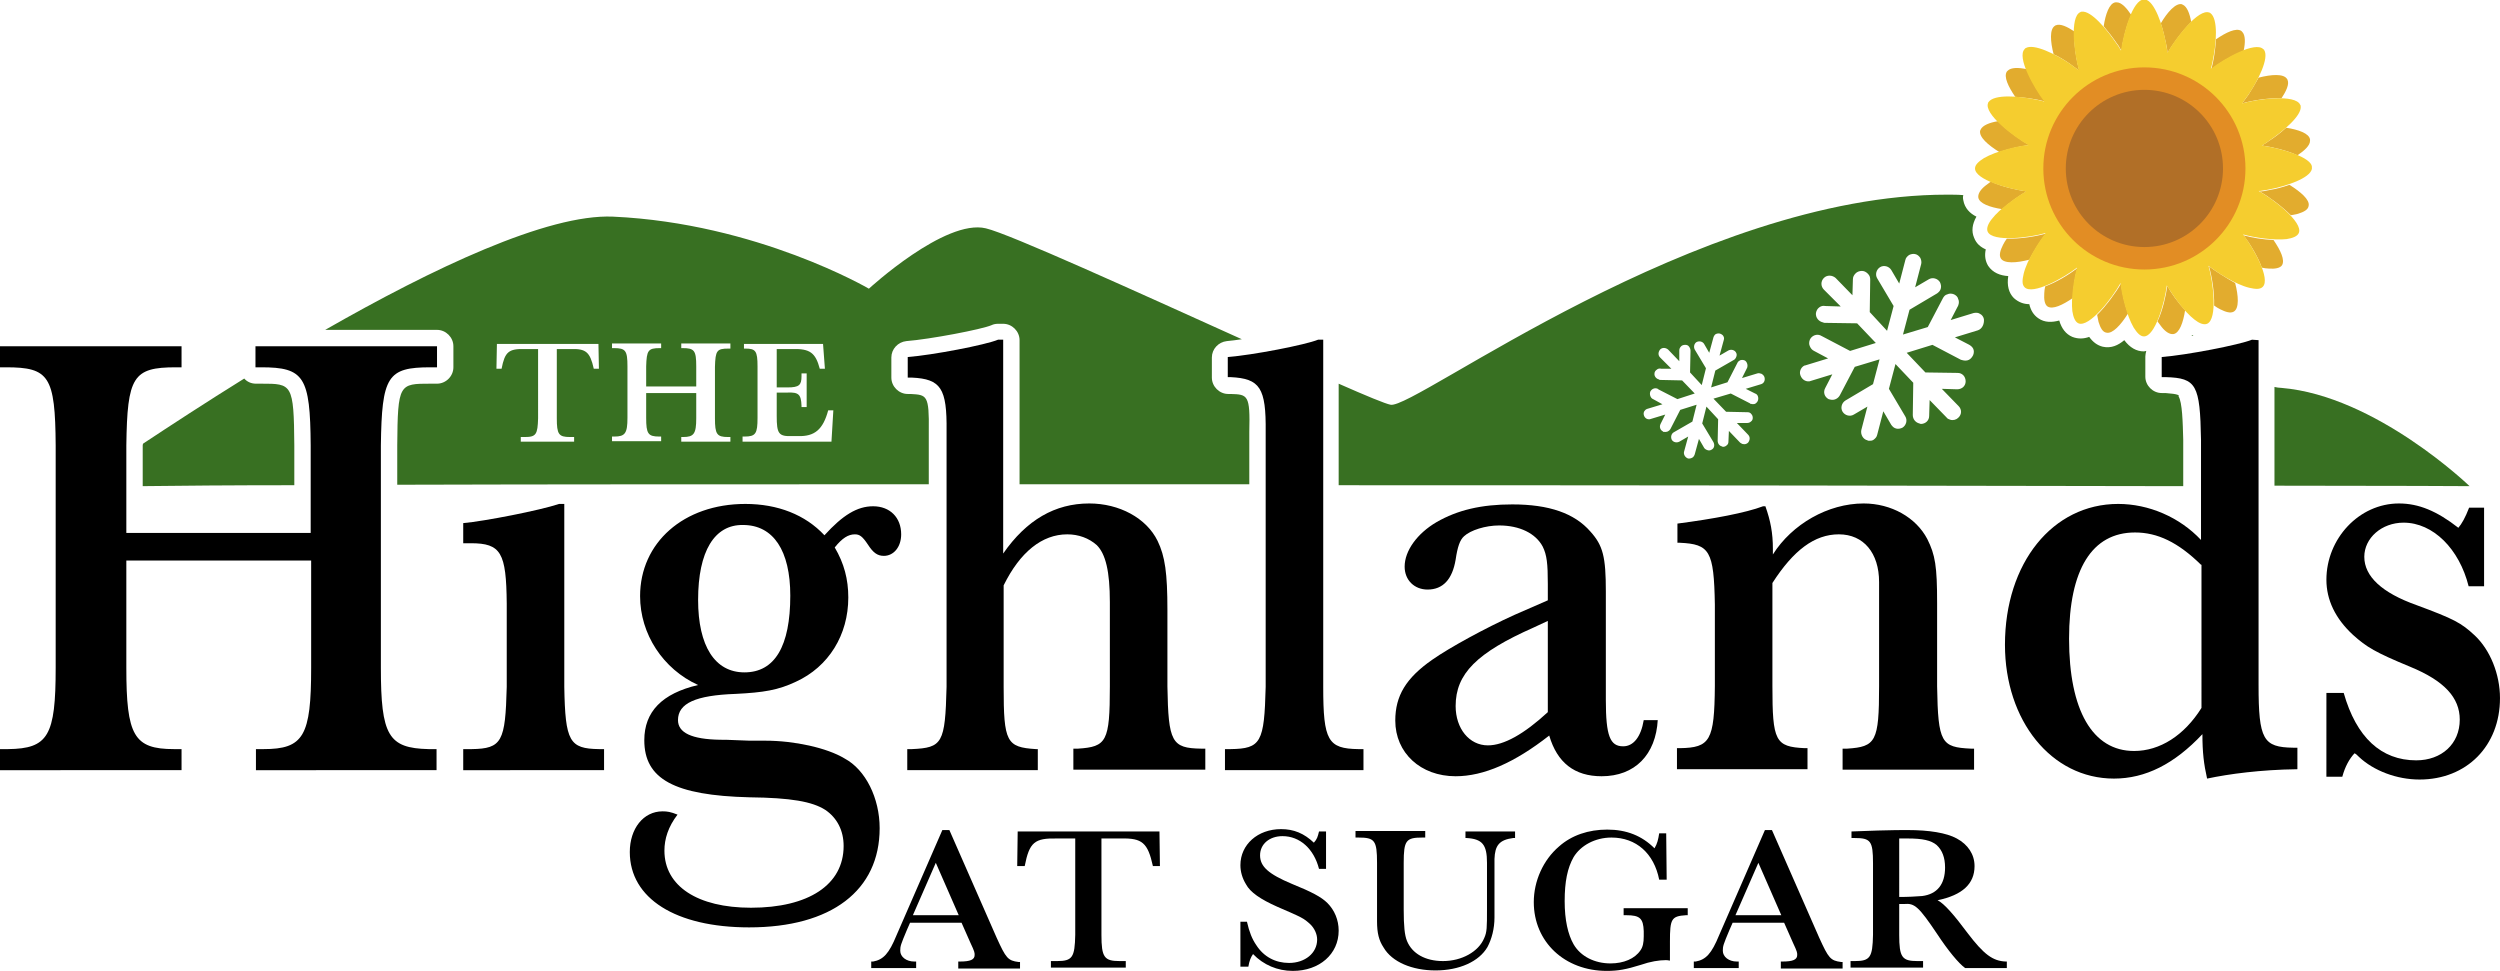
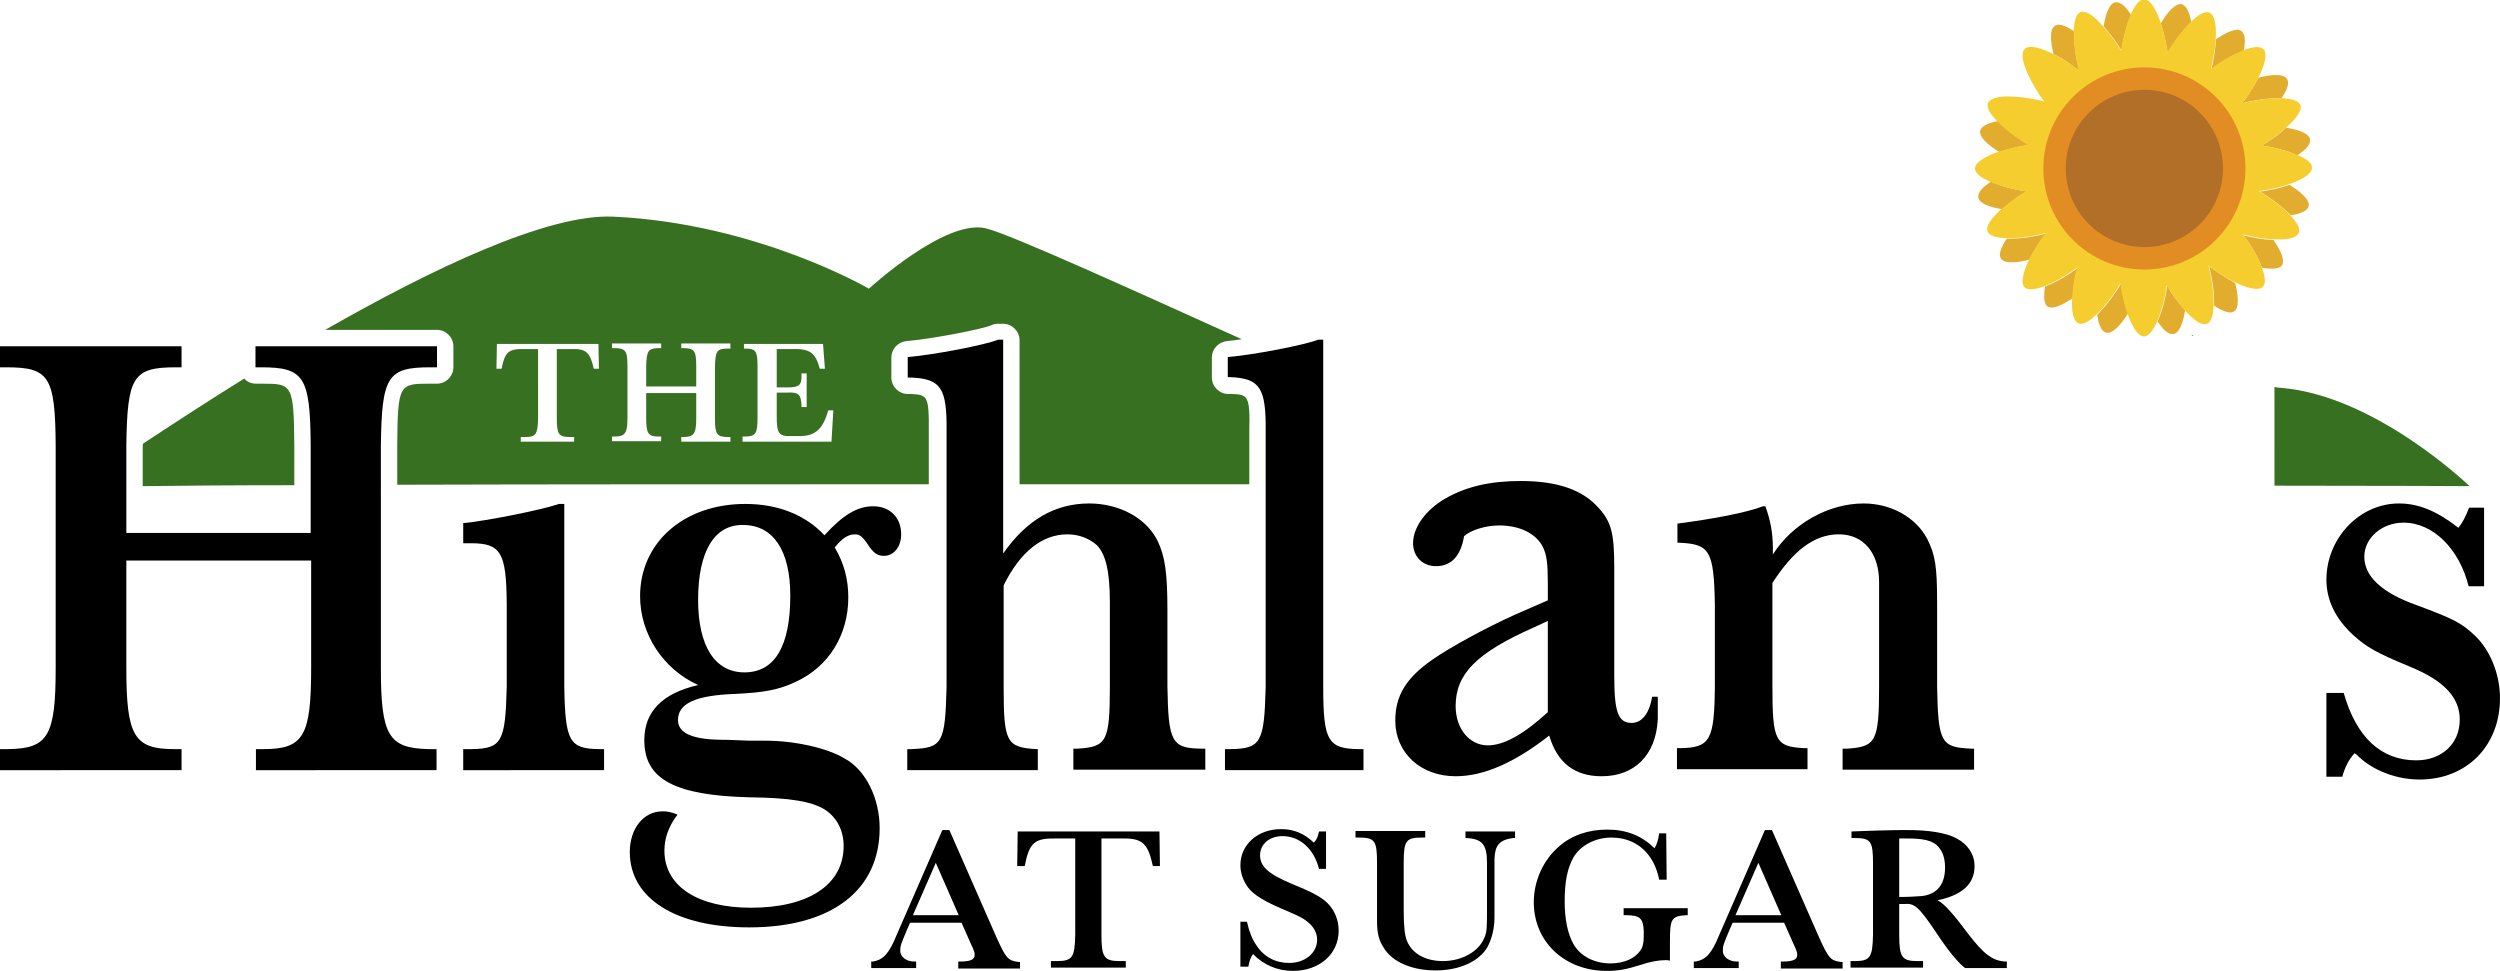
<svg xmlns="http://www.w3.org/2000/svg" xml:space="preserve" style="enable-background:new 0 0 534.3 207.5;" viewBox="0 0 534.3 207.5" y="0px" x="0px" id="The_Highlands_at_Sugar" version="1.1">
  <style type="text/css">
	.st0{fill:#387022;}
	.st1{fill:#E2AC2E;}
	.st2{fill:#F5CD2F;}
	.st3{fill:#E28D24;}
	.st4{fill:#B16F27;}
</style>
  <path d="M486.1,103.8c25.9,0,41.7,0.1,41.7,0.1s-20-19.3-40.2-21c-0.5,0-1-0.1-1.5-0.2V103.8z" class="st0" />
  <path d="M30.5,95.2v8.7c7.9-0.1,18.9-0.2,32.4-0.2v-8.5C62.8,82,62.4,82,55.9,82h-1.2c-1,0-1.9-0.4-2.5-1.1  c-8.2,5.1-15.7,10-21.6,13.9C30.5,95,30.5,95.1,30.5,95.2z" class="st0" />
  <g>
    <path d="M468.5,71.6c0,0.1-0.1,0.1-0.1,0.2c0.1,0,0.2,0,0.4-0.1C468.7,71.7,468.6,71.7,468.5,71.6z" class="st0" />
-     <path d="M462.8,84H462c-1.9,0-3.5-1.6-3.5-3.5v-4.3c0-0.4,0.1-0.8,0.2-1.2c-0.2,0-0.3,0.1-0.5,0.1   c-1.6,0-3-0.8-4.2-2.4c-1.3,1.1-2.8,1.8-4.6,1.4c-1.2-0.3-2.1-1-2.9-2.1c-1.1,0.4-2.3,0.5-3.6,0c-1.4-0.6-2.3-1.8-2.8-3.5   c-1.5,0.4-3.1,0.5-4.5-0.5c-1-0.7-1.6-1.7-1.9-3c-1.2,0-2.3-0.4-3.3-1.3c-1.1-1.1-1.5-2.7-1.2-4.7c-1.7-0.1-3.3-0.7-4.3-2.2   c-0.6-1-0.8-2.2-0.5-3.5c-1.1-0.5-2-1.2-2.5-2.5c-0.6-1.4-0.4-2.9,0.5-4.5c-1.4-0.7-2.5-1.8-2.8-3.5c-0.1-0.4-0.1-0.8,0-1.1   c-1.1-0.1-2.3-0.1-3.5-0.1c-53.5,0-113.7,45.9-118.9,44.9c-1.1-0.2-5.2-1.9-11.1-4.5v21.7c67.9,0,134.5,0.1,180.5,0.2V94   c-0.1-3.8-0.2-8-1-9.3C465.8,84.5,465.6,84.2,462.8,84z M376.4,82.1l-3.3,1l2,1c0.3,0.1,0.5,0.3,0.6,0.6c0.1,0.3,0.1,0.6,0,0.9   c-0.1,0.3-0.3,0.5-0.6,0.7c-0.3,0.1-0.6,0.1-0.9,0c-0.1,0-0.2,0-0.2-0.1l0,0l-4.1-2.1l-3.7,1.1l2.7,2.8l4.6,0.1   c0.3,0,0.6,0.1,0.8,0.4c0.2,0.2,0.3,0.5,0.3,0.8c0,0.3-0.1,0.6-0.4,0.8c-0.2,0.2-0.5,0.3-0.8,0.3l-2.2,0l2.4,2.5   c0.5,0.5,0.4,1.2,0,1.7l0,0c-0.3,0.3-0.7,0.4-1.1,0.3c-0.2,0-0.4-0.2-0.6-0.3l-2.4-2.5l-0.1,2.3c0,0.3-0.1,0.6-0.4,0.8   c-0.2,0.2-0.5,0.3-0.8,0.3c0,0,0,0,0,0l0,0l-0.2-0.1c-0.5-0.1-0.9-0.6-0.9-1.2l0.1-4.6l-2.5-2.7l-0.9,3.6l2.4,4   c0.3,0.6,0.2,1.3-0.4,1.6c-0.3,0.2-0.6,0.2-0.9,0.1c-0.3-0.1-0.6-0.3-0.7-0.5l-1.1-1.9l-0.9,3.3c-0.1,0.3-0.3,0.6-0.5,0.7   c-0.2,0.1-0.4,0.2-0.6,0.2c-0.1,0-0.2,0-0.3,0c-0.6-0.2-1-0.8-0.9-1.4l0.9-3.3l-1.9,1.1c-0.6,0.3-1.3,0.1-1.6-0.4   c-0.3-0.6-0.1-1.3,0.4-1.6l4-2.3l0.9-3.6l-3.5,1.1l-2.1,4.1c-0.3,0.5-0.8,0.7-1.4,0.6c-0.1,0-0.2,0-0.2-0.1l0,0   c-0.6-0.3-0.8-1-0.5-1.6l1-2l-3.3,1c-0.7,0.1-1.2-0.4-1.3-1c-0.1-0.5,0.2-1,0.7-1.2l0,0l3.3-1l-2-1.1c-0.3-0.1-0.5-0.4-0.6-0.7   c-0.1-0.3-0.1-0.6,0-0.9c0.3-0.6,1-0.9,1.6-0.6c0,0,0.1,0,0.1,0.1l4.1,2.1l3.7-1.2l-2.7-2.8l-4.7-0.1c-0.1,0-0.2,0-0.2-0.1   c-0.6-0.1-1.1-0.7-1-1.3c0-0.3,0.2-0.6,0.5-0.8c0.2-0.2,0.6-0.3,0.9-0.2l2.2,0l-2.4-2.4c-0.5-0.5-0.4-1.2,0-1.7   c0.5-0.5,1.2-0.4,1.7,0l2.4,2.5l0-2.3c0-0.3,0.1-0.6,0.4-0.9c0.2-0.2,0.5-0.3,0.9-0.3c0.3,0,0.6,0.1,0.8,0.4s0.3,0.5,0.3,0.9   l-0.1,4.6l2.5,2.7l0.9-3.6l-2.4-4c-0.3-0.6-0.1-1.3,0.4-1.6c0.6-0.3,1.3-0.1,1.6,0.4l1.1,1.9l0.9-3.3c0.1-0.3,0.3-0.6,0.5-0.7   s0.6-0.2,0.9-0.1c0.3,0.1,0.6,0.3,0.7,0.5c0.2,0.3,0.2,0.6,0.1,0.9l-0.9,3.3l1.9-1.1c0.6-0.3,1.3-0.1,1.6,0.4   c0.2,0.3,0.2,0.6,0.1,0.9c-0.1,0.3-0.3,0.6-0.5,0.7l-4,2.3l-0.9,3.6l3.5-1.1l2.1-4.1c0.1-0.3,0.4-0.5,0.6-0.6   c0.3-0.1,0.6-0.1,0.9,0c0.3,0.1,0.5,0.4,0.6,0.7c0.1,0.3,0.1,0.6,0,0.9c0,0.1-0.1,0.1-0.1,0.2l-1,2l3.3-1c0.3-0.1,0.6,0,0.9,0.1   c0.3,0.2,0.5,0.4,0.6,0.7C377.3,81.3,377,81.9,376.4,82.1z M422.7,70.6l-4.9,1.5l2.9,1.5c0.4,0.2,0.8,0.5,1,0.9   c0.2,0.4,0.2,0.9,0,1.4c-0.2,0.4-0.5,0.8-0.9,1c-0.4,0.2-0.9,0.2-1.3,0.1c-0.1,0-0.2-0.1-0.4-0.1l0,0l-6.1-3.2l-5.5,1.7l4,4.2   l6.9,0.1c0.5,0,0.9,0.2,1.2,0.5c0.3,0.3,0.5,0.8,0.5,1.3c0,0.5-0.2,0.9-0.5,1.2c-0.3,0.3-0.8,0.5-1.3,0.5l-3.3-0.1l3.6,3.7   c0.7,0.7,0.7,1.8-0.1,2.5l0,0c-0.4,0.4-1.1,0.6-1.7,0.4c-0.3-0.1-0.6-0.2-0.8-0.5l-3.6-3.7l-0.1,3.4c0,0.5-0.2,0.9-0.5,1.2   c-0.3,0.3-0.8,0.5-1.2,0.5c0,0,0,0,0,0l-0.1,0l-0.3-0.1c-0.8-0.2-1.4-0.9-1.4-1.8l0.1-6.9l-3.8-4l-1.4,5.3l3.5,5.9   c0.5,0.8,0.2,1.9-0.6,2.4c-0.4,0.2-0.9,0.3-1.3,0.2c-0.5-0.1-0.8-0.4-1.1-0.8l-1.7-2.9l-1.3,5c-0.1,0.5-0.4,0.8-0.8,1.1   c-0.3,0.2-0.6,0.2-0.9,0.2c-0.1,0-0.3,0-0.4-0.1c-0.9-0.2-1.5-1.2-1.3-2.2l1.3-5l-2.9,1.7c-0.8,0.5-1.9,0.2-2.4-0.6   c-0.5-0.8-0.2-1.9,0.6-2.4l5.9-3.5l1.4-5.3l-5.3,1.6l-3.2,6.1c-0.4,0.7-1.2,1.1-2,0.9c-0.1,0-0.3-0.1-0.4-0.1l0,0   c-0.9-0.5-1.2-1.5-0.7-2.4l1.5-2.9l-4.9,1.5c-1,0.1-1.8-0.6-2-1.6c-0.1-0.7,0.3-1.5,1-1.8l0.1,0l4.9-1.5l-3-1.6   c-0.4-0.2-0.7-0.5-0.9-1c-0.2-0.4-0.2-0.9,0-1.4c0.4-0.9,1.5-1.3,2.3-0.9c0.1,0,0.1,0.1,0.2,0.1l6.1,3.2l5.5-1.7l-4-4.2l-6.9-0.1   c-0.1,0-0.2,0-0.4-0.1c-0.9-0.2-1.6-1-1.5-2c0.1-0.5,0.3-0.9,0.7-1.2c0.4-0.3,0.8-0.4,1.3-0.3l3.3,0.1l-3.6-3.6   c-0.7-0.7-0.7-1.8,0-2.5c0.7-0.7,1.8-0.6,2.5,0l3.6,3.7l0.1-3.4c0-0.5,0.2-0.9,0.6-1.3c0.3-0.3,0.8-0.5,1.3-0.5   c0.5,0,0.9,0.2,1.3,0.6s0.5,0.8,0.5,1.3l-0.1,6.9l3.7,4l1.4-5.3l-3.5-5.9c-0.5-0.8-0.2-1.9,0.6-2.4c0.8-0.5,1.9-0.2,2.4,0.6   l1.7,2.9l1.3-5c0.1-0.5,0.4-0.8,0.8-1.1c0.4-0.2,0.9-0.3,1.3-0.2c0.5,0.1,0.8,0.4,1.1,0.8c0.2,0.4,0.3,0.9,0.2,1.3l-1.3,5l2.9-1.7   c0.8-0.5,1.9-0.2,2.4,0.6c0.2,0.4,0.3,0.9,0.2,1.3c-0.1,0.5-0.4,0.8-0.8,1.1l-5.9,3.5l-1.4,5.3l5.3-1.6l3.2-6.1   c0.2-0.4,0.5-0.8,1-0.9c0.4-0.2,0.9-0.2,1.4,0c0.4,0.2,0.8,0.5,0.9,1c0.2,0.4,0.2,0.9,0,1.4c0,0.1-0.1,0.2-0.1,0.2l-1.5,2.9   l4.9-1.5c0.5-0.1,1-0.1,1.4,0.2c0.4,0.2,0.7,0.6,0.8,1.1C424.1,69.3,423.6,70.3,422.7,70.6z" class="st0" />
  </g>
  <g>
    <path d="M66.4,95.2c-0.1-14.7-1.4-16.7-10.6-16.7h-1.2V74h38.8v4.5h-1.4c-9.2,0-10.4,1.9-10.6,16.7v47.5c0,14.5,1.6,17.2,10.2,17.4   h1.7v4.5H54.7v-4.5h1.6c8.6,0,10.2-2.8,10.2-17.4v-22.9H27v22.9c0,14.5,1.6,17.4,10.2,17.4h1.6v4.5H0v-4.5h1.7   c8.6-0.1,10.2-2.8,10.2-17.4V95.2c-0.1-14.8-1.4-16.7-10.6-16.7H0V74h38.8v4.5h-1.2c-9.2,0-10.4,2-10.6,16.7v18.7h39.4V95.2z" />
    <path d="M120.6,146.8c0.2,11.7,1.1,13.2,7.4,13.3h1.1v4.5H99v-4.5h1.8c6.5-0.1,7.2-1.6,7.5-13.3V129c-0.1-10.9-1.2-12.9-7.7-12.9   H99v-4.3c4.5-0.4,16.3-2.7,20.5-4.1h1.1V146.8z" />
    <path d="M163.6,158.3c6.1,0,13.1,1.5,16.9,3.8c4.5,2.4,7.5,8.5,7.5,14.9c0,13.3-10.3,21.2-27.9,21.2c-15.7,0-25.5-6.2-25.5-16.1   c0-5,2.9-8.7,7-8.7c1,0,1.7,0.1,3.2,0.7c-2,2.6-2.8,5.2-2.8,7.7c0,7.6,7.1,12.2,18.5,12.2c12.3,0,19.8-4.9,19.8-13.2   c0-3.3-1.4-6-3.9-7.7c-2.8-1.8-7.4-2.6-16.2-2.7c-16.1-0.4-22.5-3.9-22.5-12.2c0-6.1,3.8-10,11.5-11.8c-7.5-3.4-12.4-10.9-12.4-19   c0-11.4,9.3-19.7,22.5-19.7c6.9,0,12.8,2.3,16.9,6.7c3.9-4.3,7-6.2,10.4-6.2c3.6,0,6,2.4,6,6c0,2.7-1.6,4.6-3.7,4.6   c-1.4,0-2.3-0.7-3.4-2.4c-1.2-1.8-1.8-2.2-2.8-2.2c-1.4,0-2.7,0.8-4.3,2.8c2,3.4,2.9,6.8,2.9,10.7c0,8-4.2,14.8-11.2,18   c-3.8,1.8-6.9,2.3-12.9,2.6c-8.5,0.3-12.3,2-12.3,5.6c0,2.7,2.9,4.1,9,4.2c0.6,0,2,0,3.7,0.1c1.6,0.1,3.4,0.1,3.4,0.1H163.6z    M149.2,128.2c0,9.9,3.6,15.5,9.9,15.5c6.5,0,9.8-5.6,9.8-16.4c0-9.6-3.6-15.1-10.1-15.1C152.7,112.1,149.2,117.8,149.2,128.2z" />
    <path d="M194,76.3c5.3-0.4,16.7-2.6,19.3-3.7h1.1v45.7c5-7.2,11.1-10.7,18.4-10.7c6.4,0,12.2,3.1,14.6,8c1.6,3.3,2.1,6.9,2.1,14.8   v16.3c0.2,11.9,0.9,13.2,7.2,13.3h0.9v4.5h-28.2v-4.5h1c6.1-0.4,6.8-1.5,6.8-13.3v-18c0-6.6-0.9-10.3-2.8-12.2   c-1.7-1.5-3.9-2.3-6.3-2.3c-5.4,0-10.1,3.8-13.6,10.9v21.7c0,11.8,0.6,12.9,6.9,13.3h0.4v4.5h-27.9v-4.5h1   c6.5-0.3,7.1-1.2,7.4-13.3V92.1c0.1-9.1-1.2-11.1-7.4-11.4H194V76.3z" />
    <path d="M282.8,146.8c0,11.5,1,13.2,7.5,13.3h1.1v4.5h-29.6v-4.5h1.2c6.5-0.1,7.2-1.4,7.5-13.3V92.3c0.1-9.4-1.2-11.4-7.5-11.7   h-0.6v-4.3c5.3-0.4,16.6-2.6,19.3-3.7h1.1V146.8z" />
-     <path d="M354.3,153.8c-0.4,7.5-4.9,12.1-12,12.1c-5.8,0-9.5-2.9-11.2-8.7c-7.4,5.8-14,8.7-20,8.7c-7.5,0-12.9-5-12.9-11.9   c0-5.3,2.3-9.1,7.9-13c3.7-2.6,11.4-6.8,17.6-9.6l7.1-3.1v-3.5c0-4.3-0.2-6.2-1.1-8c-1.5-2.8-4.9-4.5-9.3-4.5c-2.9,0-6.1,1-7.5,2.3   c-0.9,0.8-1.4,2.3-1.8,5c-0.7,4.2-2.7,6.4-6,6.4c-2.8,0-4.9-2-4.9-4.9c0-3.4,2.7-7.1,6.8-9.5c4.5-2.6,9.6-3.8,16.2-3.8   c7.9,0,13.3,1.9,16.7,5.8c2.7,3,3.3,5.4,3.3,12.8v23.2c0,7.7,0.9,9.9,3.7,9.9c2.2,0,3.8-2,4.4-5.6H354.3z M327.8,134.1   c-12.2,5.4-16.7,9.9-16.7,16.8c0,4.8,2.9,8.4,6.9,8.4c3.4,0,7.7-2.4,12.8-7.1v-19.5L327.8,134.1z" />
+     <path d="M354.3,153.8c-0.4,7.5-4.9,12.1-12,12.1c-5.8,0-9.5-2.9-11.2-8.7c-7.4,5.8-14,8.7-20,8.7c-7.5,0-12.9-5-12.9-11.9   c0-5.3,2.3-9.1,7.9-13c3.7-2.6,11.4-6.8,17.6-9.6l7.1-3.1v-3.5c0-4.3-0.2-6.2-1.1-8c-1.5-2.8-4.9-4.5-9.3-4.5c-2.9,0-6.1,1-7.5,2.3   c-0.7,4.2-2.7,6.4-6,6.4c-2.8,0-4.9-2-4.9-4.9c0-3.4,2.7-7.1,6.8-9.5c4.5-2.6,9.6-3.8,16.2-3.8   c7.9,0,13.3,1.9,16.7,5.8c2.7,3,3.3,5.4,3.3,12.8v23.2c0,7.7,0.9,9.9,3.7,9.9c2.2,0,3.8-2,4.4-5.6H354.3z M327.8,134.1   c-12.2,5.4-16.7,9.9-16.7,16.8c0,4.8,2.9,8.4,6.9,8.4c3.4,0,7.7-2.4,12.8-7.1v-19.5L327.8,134.1z" />
    <path d="M358.5,111.9c7.7-1,14.6-2.3,18.3-3.7h0.5c1.1,3.1,1.6,5.7,1.6,9.1v1.2c4.1-6.5,11.8-10.9,19.4-10.9c5.9,0,11.2,3,13.6,7.6   c1.7,3.4,2.1,5.8,2.1,13.7v17.8c0.2,12.1,0.9,13,7.2,13.3h0.7v4.5h-28.1v-4.5h1c6.1-0.4,6.8-1.5,6.8-13.3v-22.3   c0-6.2-3.3-10.2-8.6-10.2c-5.2,0-9.7,3.4-14.2,10.4v22c0,11.8,0.6,13,6.9,13.3h0.6v4.5h-27.9v-4.5h0.6c6.5-0.1,7.4-1.6,7.5-13.3   v-17.4c-0.2-11.5-1.1-12.9-7.5-13.2h-0.5V111.9z" />
-     <path d="M490.9,164.4c-7.7,0.1-14.5,1-19.2,2c-0.7-3.1-1-5.6-1-9.5c-6,6.4-12.2,9.5-18.9,9.5c-13.4,0-23.3-12.4-23.3-28.6   c0-17.5,10.2-30.1,24.2-30.1c6.5,0,13.1,2.8,17.7,7.7V94c-0.2-11.8-1-13.2-7.5-13.4H462v-4.3c5.3-0.4,16.6-2.6,19.3-3.7l1.4,0.1   v73.7c0,11.7,1,13.3,7.4,13.4h0.9V164.4z M470.4,120.7c-4.9-4.8-9.3-6.9-14.1-6.9c-9.2,0-14.1,7.9-14.1,22.7c0,15.3,5,24,13.9,24   c5.5,0,10.7-3.3,14.4-9.2V120.7z" />
    <path d="M497.3,148.1h3.6c2.7,9.5,8,14.4,15.5,14.4c5.4,0,9.3-3.5,9.3-8.7c0-4.7-3.3-8.3-10.6-11.3c-7.5-3.1-9.3-4.2-12.2-6.8   c-3.8-3.5-5.7-7.5-5.7-11.8c0-8.8,7-16.3,15.5-16.3c4.2,0,8.1,1.6,12.7,5.2c0.7-0.8,1.5-2.2,2.3-4.3h3.2v16.8h-3.3   c-2-8-7.6-13.6-13.9-13.6c-4.7,0-8.4,3.3-8.4,7.3c0,4.2,3.8,7.7,11.1,10.3c8.1,3,9.6,3.8,12.5,6.5c3.3,3.1,5.4,8.3,5.4,13.4   c0,10.2-7.1,17.4-17.2,17.4c-4.9,0-9.8-1.9-12.9-4.8c-0.5-0.5-0.7-0.7-1-0.8c-1.1,1.2-2,2.8-2.6,5h-3.4V148.1z" />
  </g>
  <g>
    <path d="M204.8,206.9v-1.4h0.3c2.3,0,3.2-0.4,3.2-1.4c0-0.5,0-0.7-0.9-2.6l-1.9-4.3h-11l-0.7,1.6c-1.3,3.1-1.4,3.4-1.4,4.4   c0,1.3,1.3,2.3,3,2.3h0.4v1.4h-9.6v-1.4l0.4,0c2.2-0.4,3.4-1.7,5-5.6l9.8-22.5h1.5l10.1,23c2,4.4,2.4,4.9,4.7,5.2l0.3,0v1.4H204.8z    M200,184.4l-4.9,11.2h9.8L200,184.4z" />
    <path d="M217.4,185.1l0.1-7.4h30.3l0.1,7.4h-1.5c-1.1-5-2.3-6-6.8-5.9h-4.2v20.6c0,4.8,0.6,5.6,3.9,5.6h1.3v1.4h-16v-1.4h1.3   c3.3,0,3.8-0.8,3.9-5.6v-20.6h-3.9c-4.8-0.1-5.9,0.8-6.9,5.9H217.4z" />
    <path d="M264.8,197h1.7c0.5,2.2,1.1,3.7,2,5c1.6,2.5,4.1,3.8,7,3.8c3.4,0,6-2.1,6-5c0-1.2-0.6-2.4-1.4-3.2   c-1.5-1.4-1.8-1.5-7.1-3.8c-3.6-1.6-5.8-3.1-6.7-4.8c-0.8-1.3-1.2-2.7-1.2-4.1c0-4.4,3.7-7.7,8.7-7.7c2.7,0,4.9,0.9,7,2.9   c0.7-0.8,0.8-1.2,1.1-2.4h1.5v8h-1.5c-1.1-4.3-4.1-7-7.8-7c-2.8,0-4.8,1.7-4.8,4.1c0,2.4,1.8,4,6.8,6.1c4.2,1.7,6.3,2.8,7.6,4.1   c1.5,1.5,2.4,3.6,2.4,5.9c0,5-4.1,8.6-9.8,8.6c-3.3,0-6.3-1.3-8.5-3.6c-0.5,0.7-0.8,1.5-1,2.7h-1.7V197z" />
    <path d="M323.8,177.7v1.4l-0.4,0c-3,0.4-3.9,1.6-4,4.5v12.5c0,2.4-0.6,4.6-1.5,6.3c-1.8,3.1-6,5-11.1,5c-5,0-9.3-1.8-11.1-4.9   c-1-1.5-1.4-3.1-1.4-5.6v-2.8v-9.7c0-4.8-0.5-5.4-4-5.4h-0.6v-1.4h14.9v1.4h-0.6c-3.5,0-4,0.6-4,5.4v10c0,3.5,0.2,5.5,0.7,6.7   c1.1,2.7,3.9,4.3,7.7,4.3c4,0,7.6-2,8.8-4.9c0.6-1.3,0.6-2.3,0.6-6.2v-9.9c0-3.9-1-5.1-4.4-5.3l-0.2,0v-1.4H323.8z" />
    <path d="M360.7,194.1v1.5h-0.4c-3.1,0.2-3.4,0.8-3.4,5.6v4.1c-0.5-0.1-0.7-0.1-0.9-0.1c-1.4,0-3.3,0.3-5.3,1   c-3.2,1-4.9,1.3-7.3,1.3c-9,0-15.6-6.2-15.6-14.7c0-4.5,2-9,5.4-11.9c2.7-2.4,6.3-3.6,10.3-3.6c4.1,0,7.4,1.3,10.1,4   c0.6-1,0.8-1.9,1-3.2h1.5l0.1,9.9h-1.6c-1.1-5.6-4.9-9-10.2-9c-3.5,0-6.6,1.7-8.1,4.2c-1.3,2.3-1.9,5.2-1.9,9.4   c0,4,0.7,7.1,1.9,9.2c1.5,2.6,4.5,4.1,7.9,4.1c2.8,0,5.2-1,6.4-2.8c0.5-0.7,0.7-1.6,0.7-3V199c-0.1-2.7-0.8-3.4-3.7-3.4H347v-1.5   H360.7z" />
    <path d="M380.6,206.9v-1.4h0.3c2.3,0,3.2-0.4,3.2-1.4c0-0.5,0-0.7-0.9-2.6l-1.9-4.3h-11l-0.7,1.6c-1.3,3.1-1.4,3.4-1.4,4.4   c0,1.3,1.3,2.3,3,2.3h0.4v1.4H362v-1.4l0.4,0c2.2-0.4,3.4-1.7,5-5.6l9.8-22.5h1.5l10.1,23c2,4.4,2.4,4.9,4.7,5.2l0.3,0v1.4H380.6z    M375.8,184.4l-4.9,11.2h9.8L375.8,184.4z" />
    <path d="M420,206.9c-1.4-1-3.7-3.8-6-7.3c-3.9-5.8-4.8-6.6-7-6.4h-1.1v6.6c0,4.8,0.6,5.6,3.9,5.6h1.2v1.4h-15.5v-1.4h0.9   c3.3,0,3.8-0.8,3.9-5.6v-15.3c0-4.8-0.5-5.4-4-5.4h-0.6v-1.4l5.6-0.2c3.2-0.1,5-0.1,6.4-0.1c4.6,0,8.3,0.6,10.5,1.8   c2.4,1.3,3.8,3.4,3.8,5.9c0,3.8-2.6,6.2-7.9,7.3c1.4,0.7,3.5,3.1,6.4,7c3.5,4.6,5.4,6,8.2,6.1h0.2v1.4H420z M405.9,191.7   c1.9,0,3.6-0.1,4.9-0.2c3.2-0.4,4.9-2.5,4.9-6.1c0-2.1-0.6-3.7-1.8-4.8c-1.2-1-3-1.4-6.2-1.4c-0.7,0-1,0-1.8,0V191.7z" />
  </g>
  <g>
    <path d="M442.6,13.8c0.1,0.1,0.3,0.2,0.4,0.3c0.4,0.3,0.7,0.5,1.1,0.8c0.1,0.1,0.2,0.2,0.3,0.2c0,0,0,0,0,0   c-0.6-2-1.2-5.5-1.1-8.4c-1.5-1-3-1.7-3.9-1.3c-0.1,0-0.2,0.1-0.2,0.1c-1.2,0.7-1,3.4-0.3,6.1C440.2,12.2,441.5,13,442.6,13.8z" class="st1" />
-     <path d="M435.4,21.3c0.2,0,0.3,0.1,0.5,0.1c0.4,0.1,0.8,0.2,1.2,0.3c-1.3-1.7-3-4.5-3.9-6.9c-1.8-0.4-3.4-0.4-4.1,0.3   c-0.1,0.1-0.1,0.1-0.2,0.2c-0.7,1.1,0.3,3.2,1.8,5.4C432.2,20.8,433.9,21,435.4,21.3z" class="st1" />
    <path d="M452.5,9.4c0.1,0.1,0.2,0.3,0.3,0.4c0.2,0.4,0.4,0.7,0.6,1c0.3-2.1,1-5.3,2.1-7.6c-1-1.5-2.1-2.7-3.1-2.7   c-0.1,0-0.2,0-0.3,0c-1.3,0.2-2.1,2.5-2.5,5.1C450.6,6.8,451.7,8.2,452.5,9.4z" class="st1" />
    <path d="M480.5,20.3c-0.1,0.1-0.2,0.3-0.3,0.4c-0.3,0.4-0.5,0.7-0.8,1.1c-0.1,0.1-0.2,0.2-0.2,0.3c0,0,0,0,0,0   c2-0.6,5.5-1.2,8.4-1.1c1-1.5,1.7-3,1.3-3.9c0-0.1-0.1-0.2-0.1-0.2c-0.7-1.2-3.4-1-6.1-0.3C482,17.9,481.2,19.2,480.5,20.3z" class="st1" />
    <path d="M462.9,9.2c0,0.2,0.1,0.3,0.1,0.5c0.1,0.5,0.2,0.9,0.2,1.3c0,0.1,0,0.3,0,0.4c0,0,0,0,0,0   c1-1.8,3.1-4.7,5.1-6.7c-0.3-1.8-0.9-3.3-1.8-3.7c-0.1,0-0.2-0.1-0.2-0.1c-1.3-0.3-3.1,1.7-4.5,4.1C462.3,6.4,462.6,7.9,462.9,9.2z" class="st1" />
    <path d="M427.3,32.5c2.3-0.8,4.8-1.3,6.4-1.5c-1.8-1-4.7-3.1-6.7-5.1c-1.8,0.3-3.3,0.9-3.7,1.8c0,0.1-0.1,0.2-0.1,0.2   C422.9,29.3,424.9,31,427.3,32.5z" class="st1" />
    <path d="M484.8,30.2c-0.1,0.1-0.3,0.2-0.4,0.3c-0.4,0.2-0.7,0.4-1,0.6c2.1,0.3,5.3,1,7.6,2.1c1.5-1,2.7-2.1,2.7-3.1   c0-0.1,0-0.2,0-0.3c-0.2-1.3-2.5-2.1-5.1-2.5C487.5,28.3,486.1,29.4,484.8,30.2z" class="st1" />
    <path d="M473,13.1c0,0.2-0.1,0.3-0.1,0.5c-0.1,0.4-0.2,0.8-0.3,1.2c1.7-1.3,4.5-3,6.9-3.9c0.4-1.8,0.4-3.4-0.3-4.1   c-0.1-0.1-0.1-0.1-0.2-0.2c-1.1-0.7-3.2,0.3-5.4,1.8C473.5,9.9,473.3,11.7,473,13.1z" class="st1" />
    <path d="M433.1,40.9c-2.1-0.3-5.3-1-7.6-2.1c-0.4,0.3-0.8,0.6-1.2,0.9c-1,0.8-1.6,1.7-1.5,2.5c0.2,1.3,2.5,2.1,5.1,2.5   C429.6,43.2,431.6,41.8,433.1,40.9z" class="st1" />
    <path d="M472.1,56.9c0.6,2,1.2,5.5,1.1,8.4c0.4,0.3,0.9,0.6,1.3,0.8c1.2,0.6,2.2,0.9,2.9,0.5c1.2-0.7,1-3.4,0.3-6.1   C475.6,59.3,473.4,57.9,472.1,56.9z" class="st1" />
    <path d="M479.5,50.3c1.3,1.7,3,4.4,3.9,6.9c0.5,0.1,1,0.2,1.5,0.2c1.3,0.1,2.4-0.1,2.8-0.7c0.7-1.1-0.3-3.2-1.8-5.4   C483.7,51.2,481.2,50.8,479.5,50.3z" class="st1" />
    <path d="M489.3,39.5c-1.4,0.5-2.9,0.9-4.2,1.1c-0.2,0-0.3,0.1-0.5,0.1c-0.5,0.1-0.9,0.2-1.3,0.2c-0.1,0-0.3,0-0.4,0   c0,0,0,0,0,0c1.8,1,4.7,3.1,6.7,5.1c0.5-0.1,1-0.2,1.5-0.3c1.3-0.4,2.2-0.9,2.3-1.7C493.7,42.7,491.7,41,489.3,39.5z" class="st1" />
    <path d="M463.2,61.1c-0.3,2.1-1,5.3-2.1,7.6c0.3,0.4,0.6,0.8,0.9,1.2c0.8,1,1.7,1.6,2.5,1.5c1.3-0.2,2.1-2.5,2.5-5.1   C465.5,64.7,464,62.6,463.2,61.1z" class="st1" />
    <path d="M444,57.3c-1.7,1.3-4.4,3-6.9,3.9c-0.1,0.5-0.2,1-0.2,1.5c-0.1,1.3,0.1,2.4,0.7,2.8c1.1,0.7,3.2-0.3,5.4-1.8   C443.1,61.4,443.5,58.9,444,57.3z" class="st1" />
    <path d="M437.3,49.9c-2,0.6-5.5,1.2-8.4,1.1c-0.3,0.4-0.6,0.9-0.8,1.3c-0.6,1.2-0.9,2.2-0.5,2.9c0.7,1.2,3.4,1,6.1,0.3   C434.9,53.3,436.3,51.1,437.3,49.9z" class="st1" />
    <path d="M453.3,60.6c-1,1.8-3.1,4.7-5.1,6.7c0.1,0.5,0.2,1,0.3,1.5c0.4,1.3,0.9,2.2,1.7,2.3c1.3,0.3,3.1-1.7,4.6-4.1   C454,64.7,453.5,62.2,453.3,60.6z" class="st1" />
    <path d="M483.4,31.1c0.3-0.2,0.7-0.4,1-0.6c0.1-0.1,0.3-0.2,0.4-0.3c3.1-2.1,7.2-5.5,6.9-7.5c0-0.1,0-0.2-0.1-0.3   c-1-2.3-9-1.3-12.4-0.3c0,0,0,0,0,0c0.1-0.1,0.2-0.2,0.2-0.3c0.2-0.3,0.5-0.7,0.8-1.1c0.1-0.1,0.2-0.3,0.3-0.4   c2.1-3.1,4.5-7.9,3.4-9.6c0-0.1-0.1-0.1-0.2-0.2c-1.7-1.7-8.2,1.9-11.2,4.2c0.1-0.4,0.2-0.7,0.3-1.2c0-0.2,0.1-0.3,0.1-0.5   c0.8-3.7,1.2-9-0.5-10.2c-0.1-0.1-0.1-0.1-0.2-0.1c-2.3-1-7.3,5.5-9,8.6c0,0,0,0,0,0c0-0.1,0-0.2,0-0.4c-0.1-0.4-0.1-0.8-0.2-1.3   c0-0.2-0.1-0.3-0.1-0.5c-0.7-3.7-2.4-8.8-4.4-9.2c-0.1,0-0.2,0-0.3,0c-2.4,0-4.4,7.2-4.9,10.9c-0.2-0.3-0.4-0.7-0.6-1   c-0.1-0.1-0.2-0.3-0.3-0.4c-2.1-3.1-5.5-7.2-7.5-6.9c-0.1,0-0.2,0-0.3,0.1c-2.3,1-1.3,9-0.3,12.4c0,0,0,0,0,0   c-0.1-0.1-0.2-0.2-0.3-0.2c-0.3-0.2-0.7-0.5-1.1-0.8c-0.1-0.1-0.3-0.2-0.4-0.3c-3.1-2.1-7.9-4.5-9.6-3.4c-0.1,0-0.1,0.1-0.2,0.2   c-1.7,1.7,1.9,8.2,4.2,11.2c-0.4-0.1-0.7-0.2-1.2-0.3c-0.2,0-0.3-0.1-0.5-0.1c-3.7-0.8-9-1.2-10.2,0.5c-0.1,0.1-0.1,0.1-0.1,0.2   c-1,2.3,5.5,7.3,8.6,9c-2.4,0.2-6.9,1.3-9.5,2.8c-1.1,0.7-1.9,1.4-1.9,2.2c0,2.4,7.1,4.4,10.9,4.9c-2.2,1.3-5.6,3.7-7.3,5.9   c-0.8,1-1.2,2-0.9,2.7c1,2.3,9,1.3,12.4,0.3c-1.5,1.9-4,5.8-4.7,8.7c-0.3,1.3-0.4,2.3,0.2,2.9c1.7,1.7,8.2-1.9,11.2-4.2   c-0.7,2.4-1.3,6.6-1,9.3c0.2,1.3,0.6,2.3,1.3,2.6c2.3,1,7.3-5.5,9-8.6c0.2,2.4,1.3,6.9,2.8,9.5c0.7,1.1,1.4,1.9,2.2,1.9   c2.4,0,4.4-7.1,4.9-10.9c1.3,2.2,3.7,5.6,5.9,7.3c1,0.8,2,1.2,2.7,0.9c2.3-1,1.3-9,0.3-12.4c1.9,1.5,5.8,4,8.7,4.7   c1.3,0.3,2.3,0.4,2.9-0.2c1.7-1.7-1.9-8.2-4.2-11.2c2.4,0.7,6.6,1.3,9.3,1c1.3-0.2,2.3-0.6,2.6-1.3c1-2.3-5.5-7.3-8.6-9   c0,0,0,0,0,0c0.1,0,0.2,0,0.4,0c0.4-0.1,0.8-0.1,1.3-0.2c0.2,0,0.3-0.1,0.5-0.1c3.7-0.7,8.8-2.4,9.2-4.4c0-0.1,0-0.2,0-0.3   C494.3,33.6,487.1,31.6,483.4,31.1z" class="st2" />
  </g>
  <circle r="21.6" cy="36" cx="458.3" class="st3" />
  <circle r="16.8" cy="36" cx="458.3" class="st4" />
  <path d="M263,84.2h-0.5c-1.9,0-3.5-1.6-3.5-3.5v-4.3c0-1.8,1.4-3.3,3.2-3.5c0.9-0.1,2-0.2,3.2-0.4  c-22.6-10.2-49.6-22.5-54.7-23.7c-8.7-2.1-25,12.9-25,12.9S161.8,47.7,131,46.3C117,45.7,92.4,57.4,69.5,70.5h23.9  c1.9,0,3.5,1.6,3.5,3.5v4.5c0,1.9-1.6,3.5-3.5,3.5h-1.4c-6.7,0-7,0-7.1,13.2v8.4c31.3-0.1,71-0.1,113.6-0.1l0-11.4  c0.1-7.7-0.4-7.7-3.9-7.9H194c-1.9,0-3.5-1.6-3.5-3.5v-4.3c0-1.8,1.4-3.3,3.2-3.5c5.1-0.4,16.1-2.5,18.2-3.4  c0.4-0.2,0.9-0.3,1.4-0.3h1.1c1.9,0,3.5,1.6,3.5,3.5v30.8c16.2,0,32.6,0,49.1,0l0-11.2C267.2,84.4,266.7,84.3,263,84.2z M126.9,78.8  c-0.8-3.6-1.7-4.3-4.9-4.2h-3v14.8c0,3.4,0.4,4,2.8,4h0.9v1h-11.4v-1h0.9c2.4,0,2.7-0.6,2.8-4V74.6h-2.8c-3.5-0.1-4.3,0.6-5,4.2  h-1.1l0.1-5.3h21.7l0.1,5.3H126.9z M156.1,74.5h-0.4c-2.5,0-2.8,0.4-2.9,3.9v11c0,3.4,0.4,4,2.8,4h0.5v1h-10.5v-1h0.4  c2.3,0,2.8-0.7,2.8-4V84h-10.7v5.3c0,3.4,0.4,4,2.8,4h0.4v1h-10.5v-1h0.5c2.3,0,2.8-0.7,2.8-4v-11c0-3.4-0.4-3.9-2.9-3.9h-0.4v-1  h10.5v1H141c-2.5,0-2.8,0.5-2.9,3.9v4.3h10.7v-4.3c0-3.4-0.4-3.9-2.9-3.9h-0.3v-1h10.5V74.5z M177.7,94.4h-19v-1.1h0.4  c2.4,0,2.8-0.6,2.8-4v-11c0-3.3-0.4-3.8-2.6-3.8H159v-1h16.9l0.4,5.3h-1.1c-0.9-3.4-2.1-4.3-5.8-4.2H166v8.2h2.3c2.5,0,3-0.5,3-2.4  l0-0.6h1.1V87h-1.1v-0.3c-0.1-2.4-0.6-2.9-3-2.8H166v5c0,3.8,0.4,4.4,3.3,4.3h1.3c3.5,0.1,5.3-1.4,6.4-5.5h1.1L177.7,94.4z" class="st0" />
</svg>